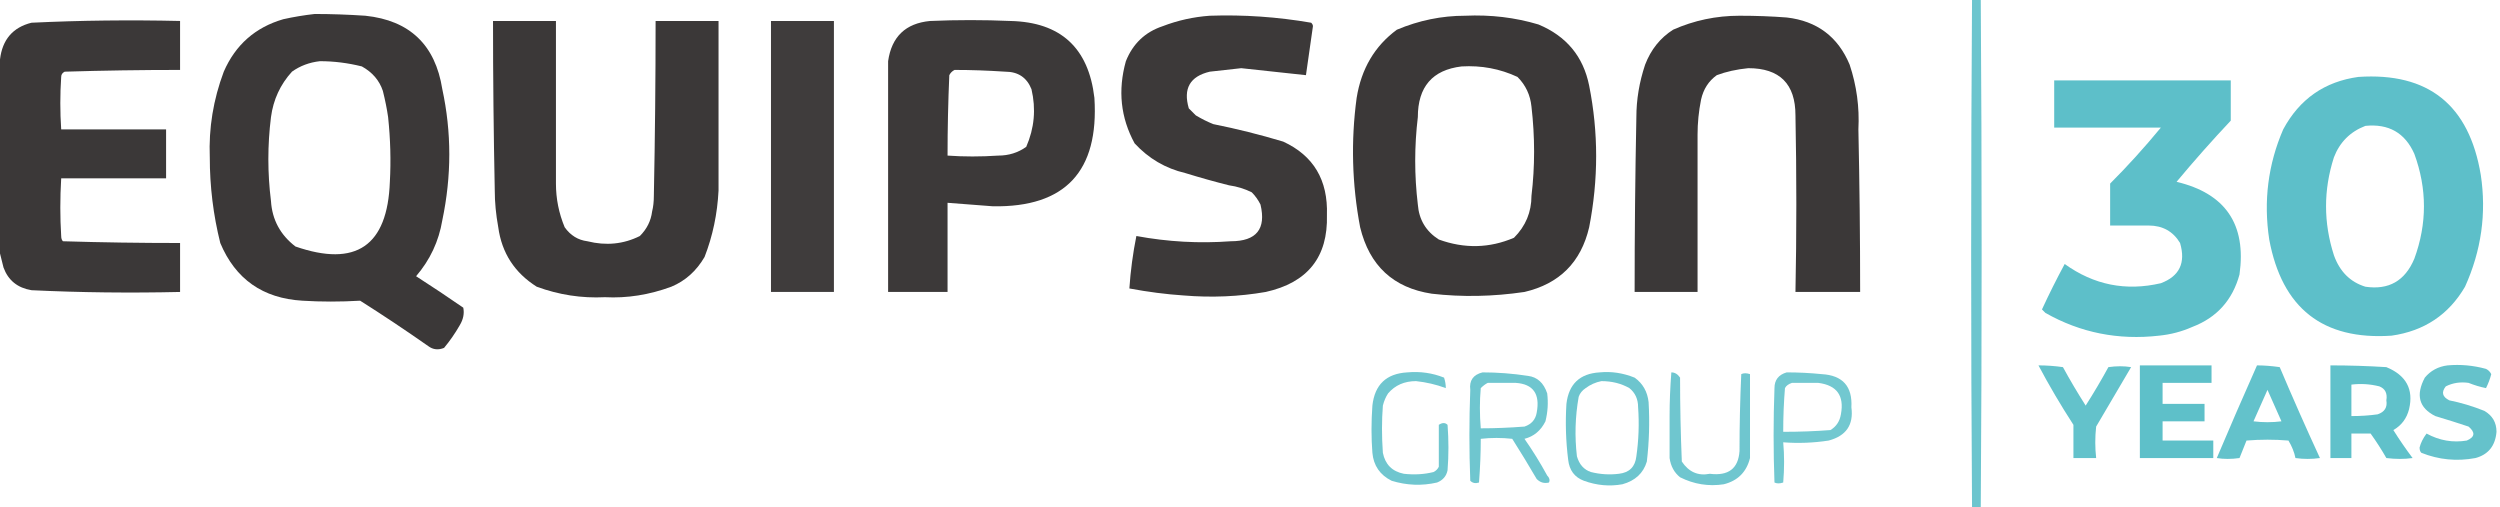
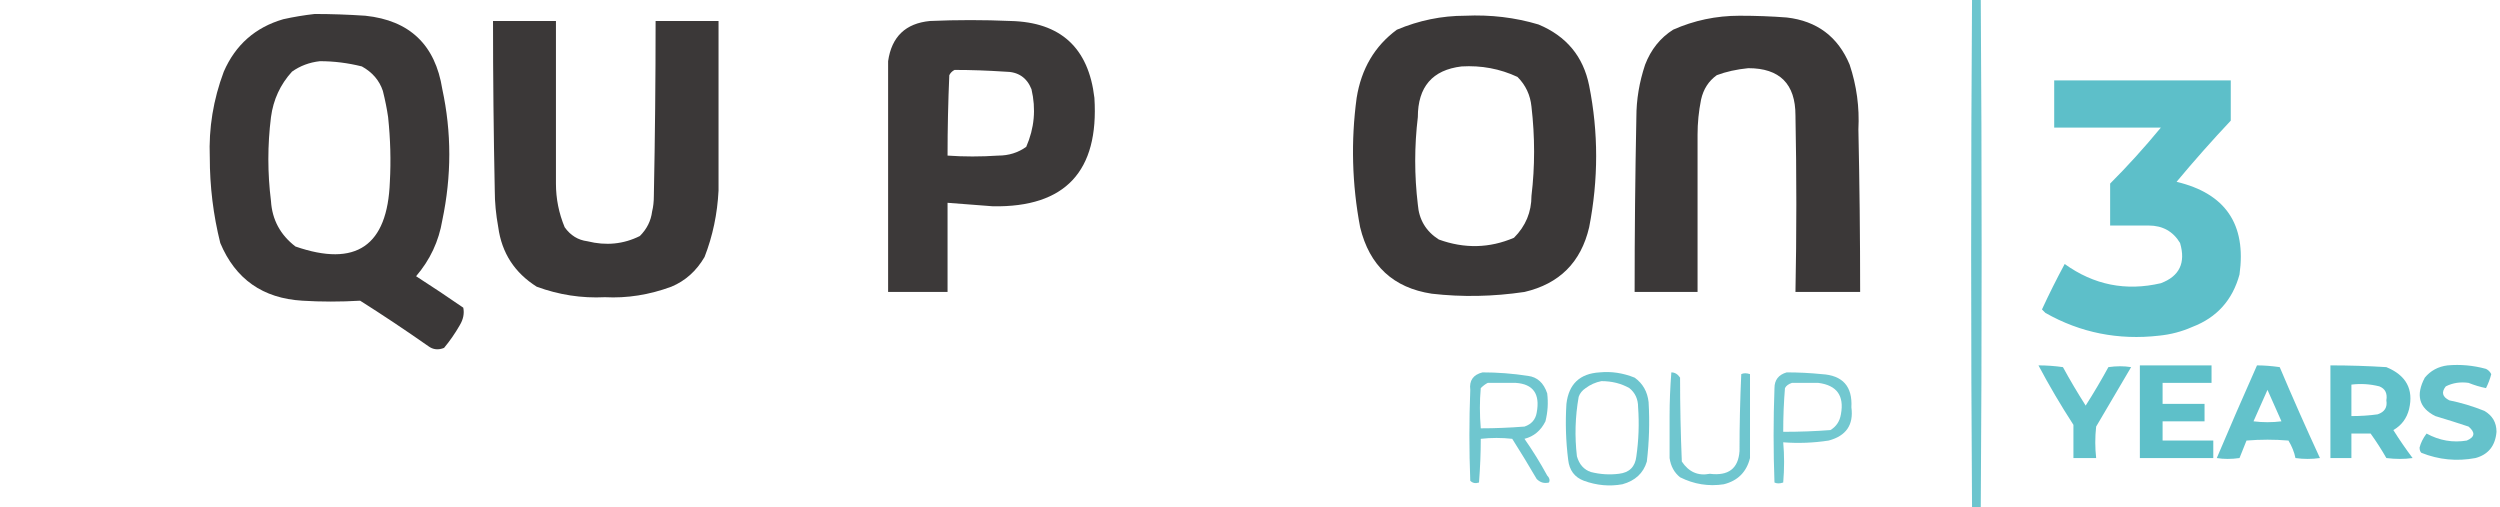
<svg xmlns="http://www.w3.org/2000/svg" version="1.2" viewBox="0 0 143 29" width="143" height="29">
  <title>logo_header</title>
  <style>
		.s0 { opacity: .89;fill: #5abec8 } 
		.s1 { opacity: .98;fill: #373434 } 
		.s2 { opacity: .97;fill: #373434 } 
		.s3 { opacity: .96;fill: #373434 } 
		.s4 { opacity: .98;fill: #5abec8 } 
		.s5 { opacity: .93;fill: #5abec8 } 
		.s6 { opacity: .94;fill: #5abec8 } 
		.s7 { opacity: .97;fill: #5abec8 } 
		.s8 { opacity: .96;fill: #5abec8 } 
		.s9 { opacity: .87;fill: #5abec8 } 
		.s10 { opacity: .88;fill: #5abec8 } 
		.s11 { opacity: .85;fill: #5abec8 } 
	</style>
  <g>
    <path fill-rule="evenodd" class="s0" d="m112.8 0q0.2 0 0.5 0 0.1 14.5 0 29-0.3 0-0.5 0-0.1-14.5 0-29z" />
  </g>
  <g>
    <path fill-rule="evenodd" class="s1" d="m18 0.8q1.4 0 2.9 0.1 3.8 0.4 4.4 4.2 0.8 3.7 0 7.5-0.3 1.8-1.5 3.2 1.4 0.9 2.7 1.8 0.1 0.5-0.2 1-0.4 0.7-0.9 1.3-0.5 0.2-0.9-0.1-2-1.4-3.9-2.6-1.7 0.1-3.3 0-3.4-0.2-4.7-3.3-0.6-2.4-0.6-4.9-0.1-2.5 0.8-4.9 1-2.3 3.4-3 0.9-0.2 1.8-0.3zm-1.3 3.3q-1 1.1-1.2 2.6-0.3 2.4 0 4.8 0.1 1.6 1.4 2.6 5.2 1.8 5.4-3.7 0.1-1.8-0.1-3.7-0.1-0.7-0.3-1.5-0.3-0.9-1.2-1.4-1.2-0.3-2.4-0.3-0.9 0.1-1.6 0.6z" />
  </g>
  <g>
-     <path fill-rule="evenodd" class="s2" d="m69.2 0.9q2.9-0.1 5.8 0.4 0.1 0.1 0.1 0.2-0.2 1.4-0.4 2.8-1.8-0.2-3.7-0.4-0.9 0.1-1.8 0.2-1.7 0.4-1.2 2.1 0.2 0.2 0.4 0.4 0.5 0.3 1 0.5 2 0.4 4 1 2.6 1.2 2.5 4.2 0.1 3.6-3.5 4.4-2.3 0.4-4.7 0.2-1.5-0.1-3.1-0.4 0.1-1.5 0.4-3 2.7 0.5 5.4 0.3 2.2 0 1.7-2.1-0.2-0.4-0.5-0.7-0.6-0.3-1.3-0.4-1.2-0.3-2.5-0.7-1.7-0.4-2.9-1.7-1.2-2.2-0.5-4.7 0.6-1.5 2.1-2 1.3-0.5 2.7-0.6z" />
-   </g>
+     </g>
  <g>
    <path fill-rule="evenodd" class="s1" d="m83.8 0.9q2.2-0.1 4.2 0.5 2.4 1 2.9 3.5 0.8 4 0 8.1-0.7 3-3.7 3.7-2.7 0.4-5.3 0.1-3.3-0.5-4.1-3.8-0.7-3.7-0.2-7.4 0.4-2.5 2.3-3.9 1.9-0.8 3.9-0.8zm-2.7 5.8q-0.3 2.5 0 5 0.1 1.3 1.2 2 2.2 0.8 4.3-0.1 1-1 1-2.4 0.3-2.5 0-5.1-0.1-1-0.8-1.7-1.5-0.7-3.2-0.6-2.5 0.3-2.5 2.9z" />
  </g>
  <g>
    <path fill-rule="evenodd" class="s1" d="m99.5 0.9q1.4 0 2.7 0.1 2.6 0.3 3.6 2.7 0.6 1.8 0.5 3.7 0.1 4.7 0.1 9.3-1.8 0-3.7 0 0.1-5 0-10.1 0-2.7-2.7-2.7-1 0.1-1.8 0.4-0.7 0.5-0.9 1.4-0.2 1-0.2 2 0 4.5 0 9-1.8 0-3.6 0 0-5 0.1-10 0-1.5 0.5-3 0.5-1.3 1.6-2 1.8-0.8 3.8-0.8z" />
  </g>
  <g>
-     <path fill-rule="evenodd" class="s1" d="m0 14.5q0-5.6 0-11.1 0.2-1.7 1.8-2.1 4.2-0.2 8.5-0.1 0 1.4 0 2.8-3.3 0-6.6 0.1-0.2 0.1-0.2 0.3-0.1 1.5 0 3 3 0 6 0 0 1.4 0 2.8-3 0-6 0-0.1 1.7 0 3.3 0 0.2 0.1 0.3 3.3 0.1 6.7 0.1 0 1.4 0 2.8-4.3 0.1-8.5-0.1-1.2-0.2-1.6-1.3-0.1-0.4-0.2-0.8z" />
-   </g>
+     </g>
  <g>
    <path fill-rule="evenodd" class="s1" d="m28.2 1.2q1.8 0 3.6 0 0 4.6 0 9.3 0 1.3 0.5 2.5 0.5 0.7 1.3 0.8 1.6 0.4 3-0.3 0.6-0.6 0.7-1.4 0.1-0.4 0.1-0.9 0.1-5 0.1-10 1.8 0 3.6 0 0 4.8 0 9.7-0.1 2-0.8 3.8-0.7 1.2-1.9 1.7-1.9 0.7-3.8 0.6-2 0.1-3.9-0.6-1.9-1.2-2.2-3.4-0.2-1.1-0.2-2.1-0.1-4.9-0.1-9.7z" />
  </g>
  <g>
-     <path fill-rule="evenodd" class="s3" d="m44.1 1.2q1.8 0 3.6 0 0 7.7 0 15.5-1.8 0-3.6 0 0-7.8 0-15.5z" />
-   </g>
+     </g>
  <g>
    <path fill-rule="evenodd" class="s2" d="m53.2 1.2q2.3-0.1 4.6 0 4.3 0.1 4.8 4.4 0.4 6.3-5.8 6.2-1.3-0.1-2.6-0.2 0 2.6 0 5.1-1.7 0-3.4 0 0-6.6 0-13.2 0.3-2.1 2.4-2.3zm1.1 3.1q-0.1 2.3-0.1 4.6 1.4 0.1 2.9 0 0.9 0 1.6-0.5 0.7-1.6 0.3-3.3-0.4-1-1.5-1-1.5-0.1-2.9-0.1-0.2 0.1-0.3 0.3z" />
  </g>
  <g>
-     <path fill-rule="evenodd" class="s4" d="m134.9 4.4q6-0.4 7 5.6 0.5 3.3-0.9 6.4-1.4 2.4-4.2 2.8-5.9 0.4-7-5.5-0.5-3.3 0.8-6.3 1.4-2.6 4.3-3zm-1.4 4.6q-0.9 2.8 0 5.6 0.5 1.4 1.8 1.8 2 0.3 2.8-1.6 1.1-3 0-6-0.8-1.8-2.8-1.6-1.3 0.5-1.8 1.8z" />
-   </g>
+     </g>
  <g>
    <path fill-rule="evenodd" class="s4" d="m117.5 4.6q5.1 0 10.1 0 0 1.2 0 2.3-1.6 1.7-3.1 3.5 4.2 1 3.6 5.3-0.6 2.2-2.7 3-0.9 0.4-1.9 0.5-3.5 0.4-6.5-1.3-0.1-0.1-0.2-0.2 0.6-1.3 1.3-2.6 2.5 1.8 5.5 1.1 1.6-0.6 1.1-2.3-0.6-1-1.8-1-1.1 0-2.2 0 0-1.2 0-2.4 1.5-1.5 2.9-3.2-3 0-6.1 0 0-1.3 0-2.7z" />
  </g>
  <g>
    <path fill-rule="evenodd" class="s5" d="m140 20.9q1.1-0.1 2.2 0.2 0.2 0.1 0.3 0.3-0.1 0.4-0.3 0.8-0.5-0.1-1-0.3-0.7-0.1-1.3 0.2-0.4 0.5 0.2 0.8 1 0.2 2 0.6 0.7 0.4 0.7 1.2-0.1 1.2-1.2 1.5-1.6 0.3-3.1-0.3-0.1-0.1-0.1-0.3 0.1-0.4 0.4-0.8 1.1 0.6 2.3 0.4 0.7-0.3 0.1-0.8-0.9-0.3-1.9-0.6-1.4-0.7-0.6-2.2 0.5-0.6 1.3-0.7z" />
  </g>
  <g>
    <path fill-rule="evenodd" class="s6" d="m116.6 20.9q0.7 0 1.4 0.1 0.6 1.1 1.3 2.2 0.7-1.1 1.3-2.2 0.7-0.1 1.3 0-1 1.7-2 3.4-0.1 0.9 0 1.8-0.7 0-1.3 0 0-0.9 0-1.9-1.1-1.7-2-3.4z" />
  </g>
  <g>
    <path fill-rule="evenodd" class="s7" d="m122.4 20.9q2.1 0 4.1 0 0 0.5 0 1-1.4 0-2.8 0 0 0.6 0 1.2 1.2 0 2.4 0 0 0.5 0 1-1.2 0-2.4 0 0 0.5 0 1.1 1.4 0 2.9 0 0 0.5 0 1-2.1 0-4.2 0 0-2.6 0-5.3z" />
  </g>
  <g>
    <path fill-rule="evenodd" class="s6" d="m129.1 20.9q0.6 0 1.3 0.1 1.1 2.6 2.3 5.2-0.7 0.1-1.4 0-0.1-0.5-0.4-1-1.2-0.1-2.4 0-0.2 0.5-0.4 1-0.7 0.1-1.3 0 1.1-2.6 2.3-5.3zm-0.2 3.2q0.8 0.1 1.6 0-0.4-0.9-0.8-1.8-0.4 0.9-0.8 1.8z" />
  </g>
  <g>
    <path fill-rule="evenodd" class="s8" d="m133.3 20.9q1.6 0 3.2 0.1 1.7 0.7 1.3 2.4-0.2 0.8-0.9 1.2 0.5 0.8 1.1 1.6-0.7 0.1-1.5 0-0.4-0.7-0.9-1.4-0.6 0-1.1 0 0 0.7 0 1.4-0.6 0-1.2 0 0-2.6 0-5.3zm1.2 2.9q0.8 0 1.5-0.1 0.6-0.2 0.5-0.8 0.1-0.6-0.4-0.8-0.8-0.2-1.6-0.1 0 0.9 0 1.8z" />
  </g>
  <g>
-     <path fill-rule="evenodd" class="s9" d="m80.5 21.3q1.1-0.1 2.1 0.3 0.1 0.3 0.1 0.6-0.8-0.3-1.7-0.4-1 0-1.6 0.7-0.2 0.3-0.3 0.7-0.1 1.3 0 2.7 0.2 1 1.2 1.2 0.9 0.1 1.7-0.1 0.2-0.1 0.3-0.3 0-1.2 0-2.4 0.3-0.2 0.5 0 0.1 1.3 0 2.6-0.1 0.5-0.6 0.7-1.3 0.3-2.6-0.1-1-0.5-1.1-1.6-0.1-1.3 0-2.7 0.2-1.8 2-1.9z" />
+     <path fill-rule="evenodd" class="s9" d="m80.5 21.3z" />
  </g>
  <g>
    <path fill-rule="evenodd" class="s10" d="m91.5 21.3q1-0.1 2 0.3 0.7 0.5 0.8 1.4 0.1 1.7-0.1 3.4-0.3 1-1.4 1.3-1.1 0.2-2.2-0.2-0.8-0.3-0.9-1.2-0.2-1.6-0.1-3.2 0.2-1.7 1.9-1.8zm-0.8 0.9q-0.3 0.2-0.4 0.5-0.3 1.7-0.1 3.4 0.2 0.7 0.8 0.9 0.8 0.2 1.6 0.1 0.9-0.1 1-1 0.2-1.4 0.1-2.8 0-0.7-0.5-1.1-0.7-0.4-1.6-0.4-0.5 0.1-0.9 0.4z" />
  </g>
  <g>
    <path fill-rule="evenodd" class="s9" d="m84.8 21.3q1.3 0 2.6 0.2 0.8 0.1 1.1 1 0.1 0.8-0.1 1.6-0.4 0.8-1.2 1 0.7 1 1.3 2.1 0.2 0.2 0.1 0.4-0.4 0.1-0.7-0.2-0.7-1.2-1.4-2.3-0.9-0.1-1.8 0 0 1.2-0.1 2.5-0.3 0.1-0.5-0.1-0.1-2.6 0-5.2-0.1-0.8 0.7-1zm-0.1 0.9q-0.1 1.1 0 2.3 1.2 0 2.5-0.1 0.6-0.2 0.7-0.8 0.3-1.6-1.2-1.7-0.8 0-1.6 0-0.2 0.1-0.4 0.3z" />
  </g>
  <g>
    <path fill-rule="evenodd" class="s9" d="m95.6 21.3q0.3 0 0.5 0.3 0 2.4 0.1 4.8 0.6 0.9 1.6 0.7 1.6 0.2 1.7-1.3 0-2.2 0.1-4.4 0.2-0.1 0.5 0 0 2.4 0 4.8-0.3 1.2-1.5 1.5-1.3 0.2-2.5-0.4-0.5-0.4-0.6-1.1 0-1.2 0-2.4 0-1.2 0.1-2.5z" />
  </g>
  <g>
    <path fill-rule="evenodd" class="s11" d="m102.2 21.3q1 0 2 0.1 1.8 0.1 1.7 1.9 0.2 1.5-1.3 1.9-1.3 0.2-2.6 0.1 0.1 1.1 0 2.3-0.3 0.1-0.5 0-0.1-2.7 0-5.4 0-0.7 0.7-0.9zm-0.1 0.9q-0.1 1.2-0.1 2.5 1.4 0 2.7-0.1 0.5-0.3 0.6-0.9 0.3-1.6-1.3-1.8-0.8 0-1.5 0-0.3 0.1-0.4 0.3z" />
  </g>
</svg>